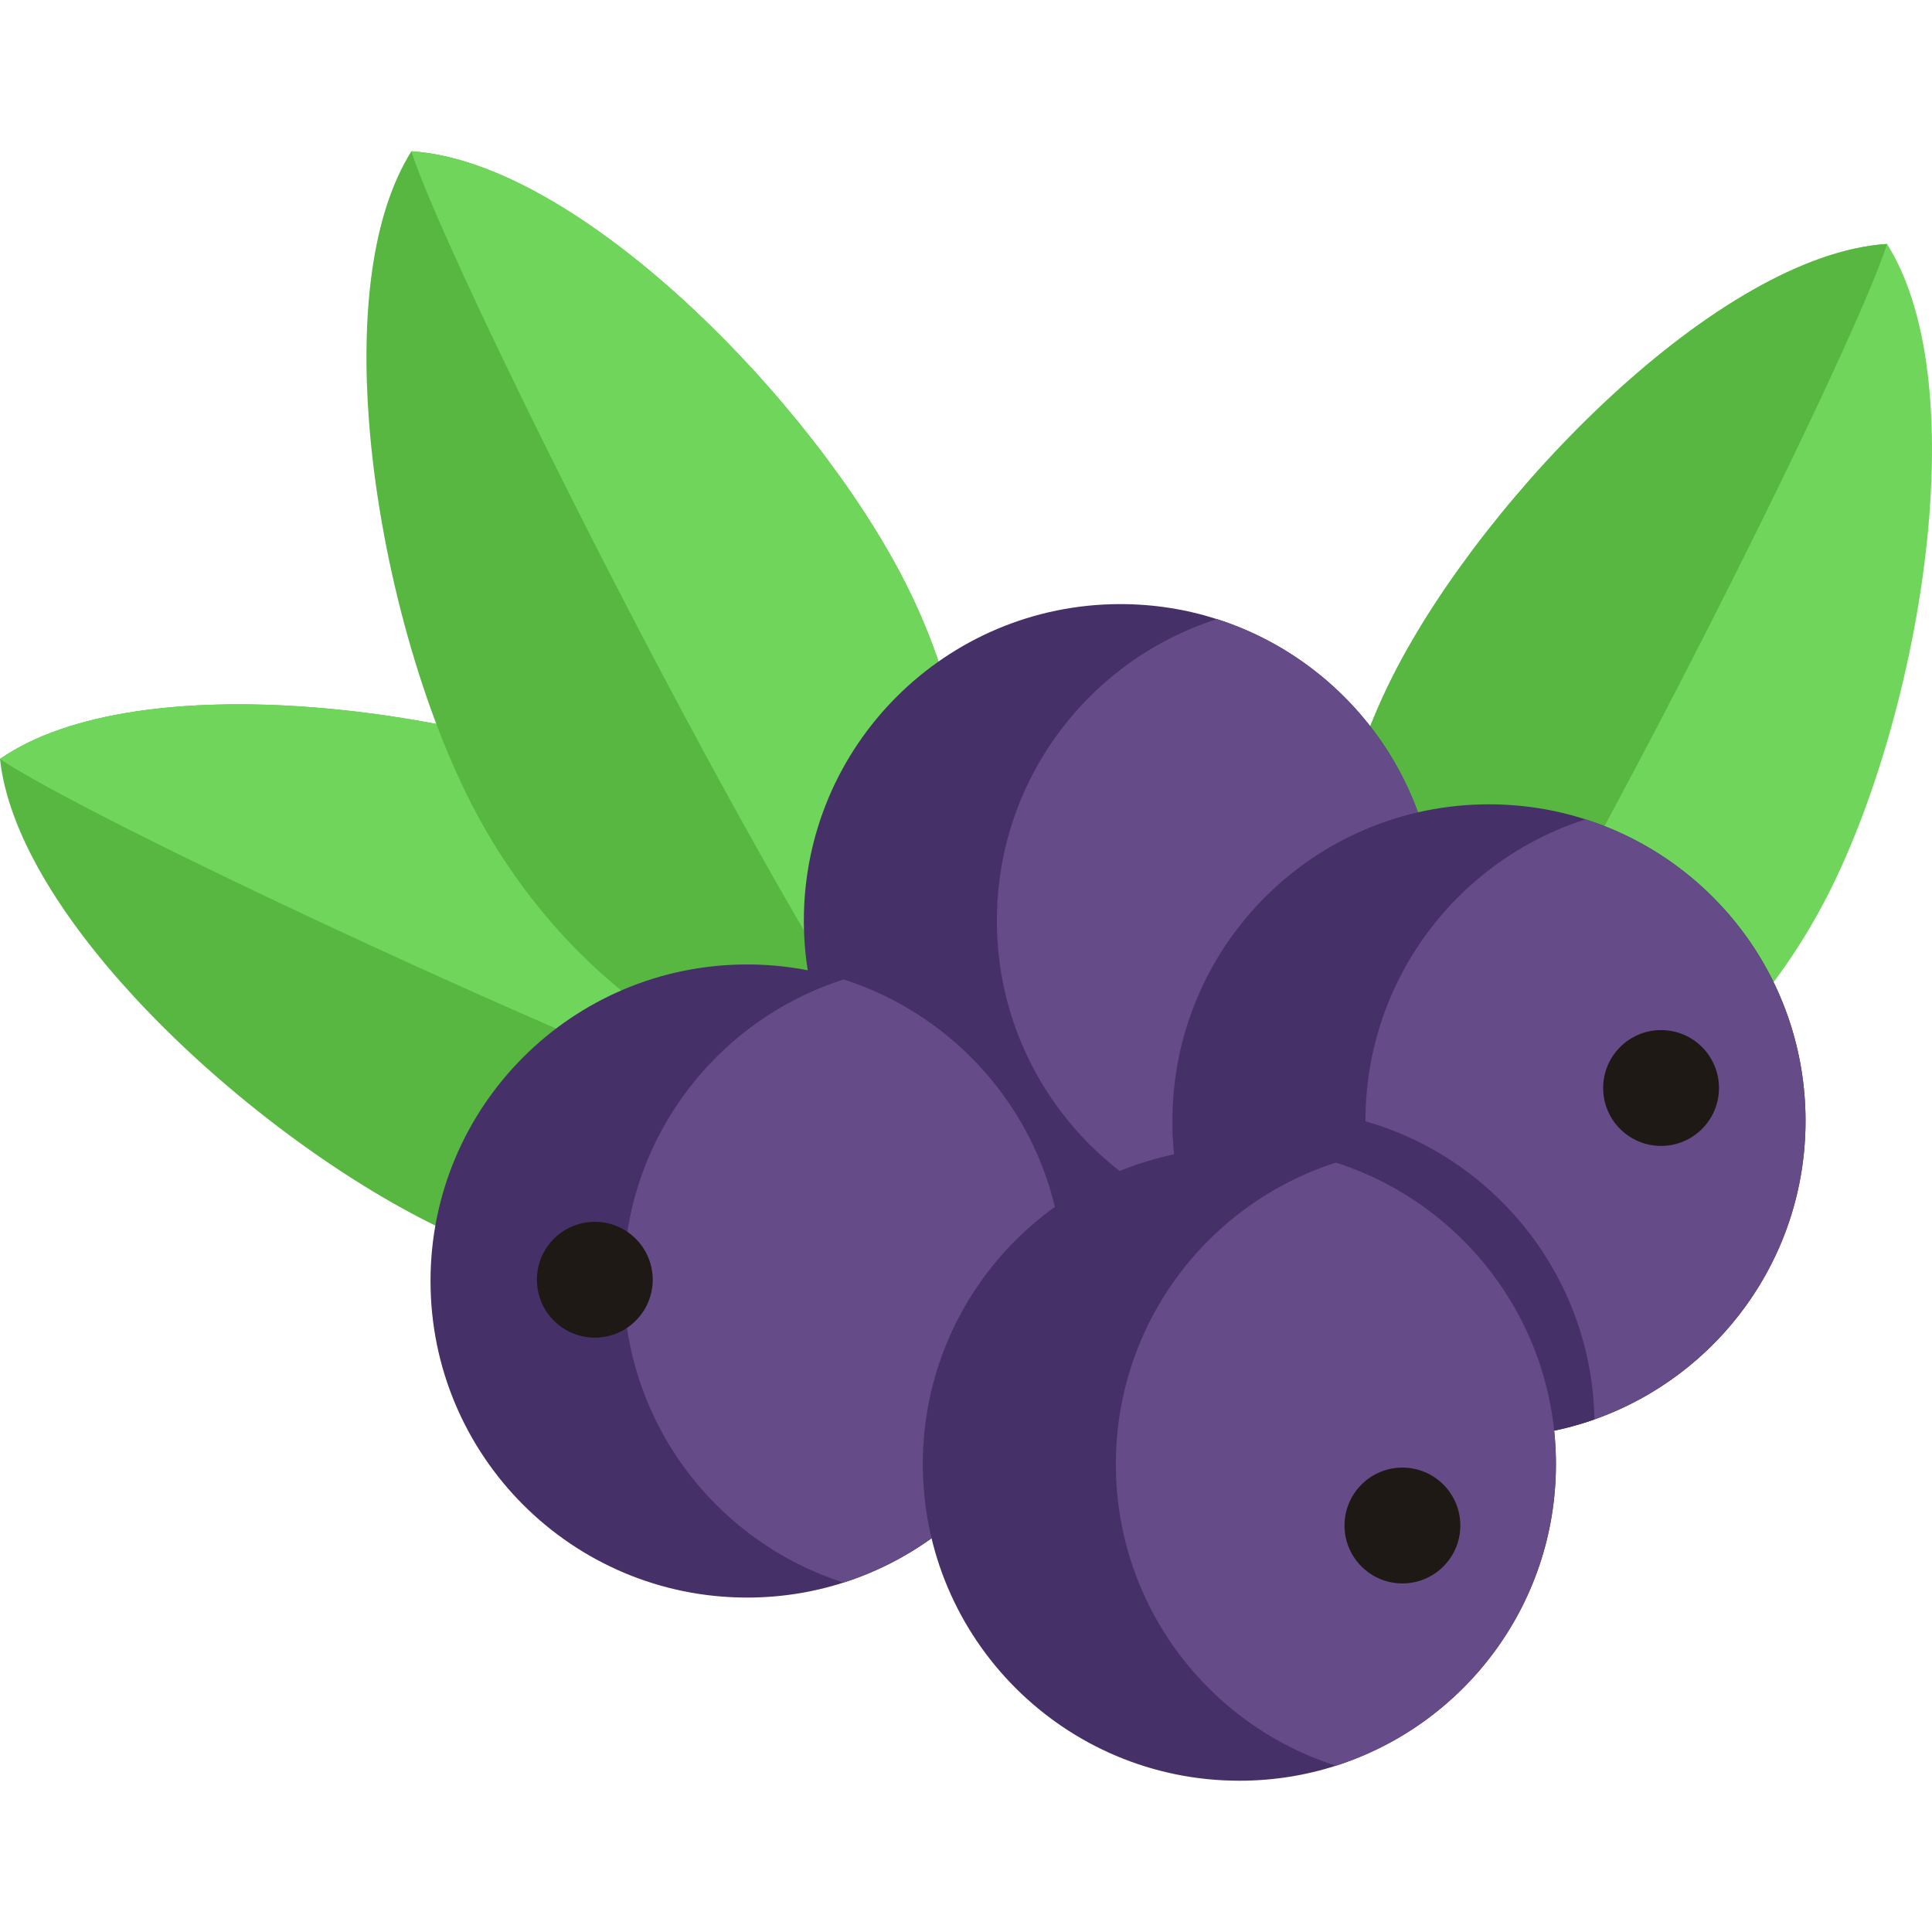
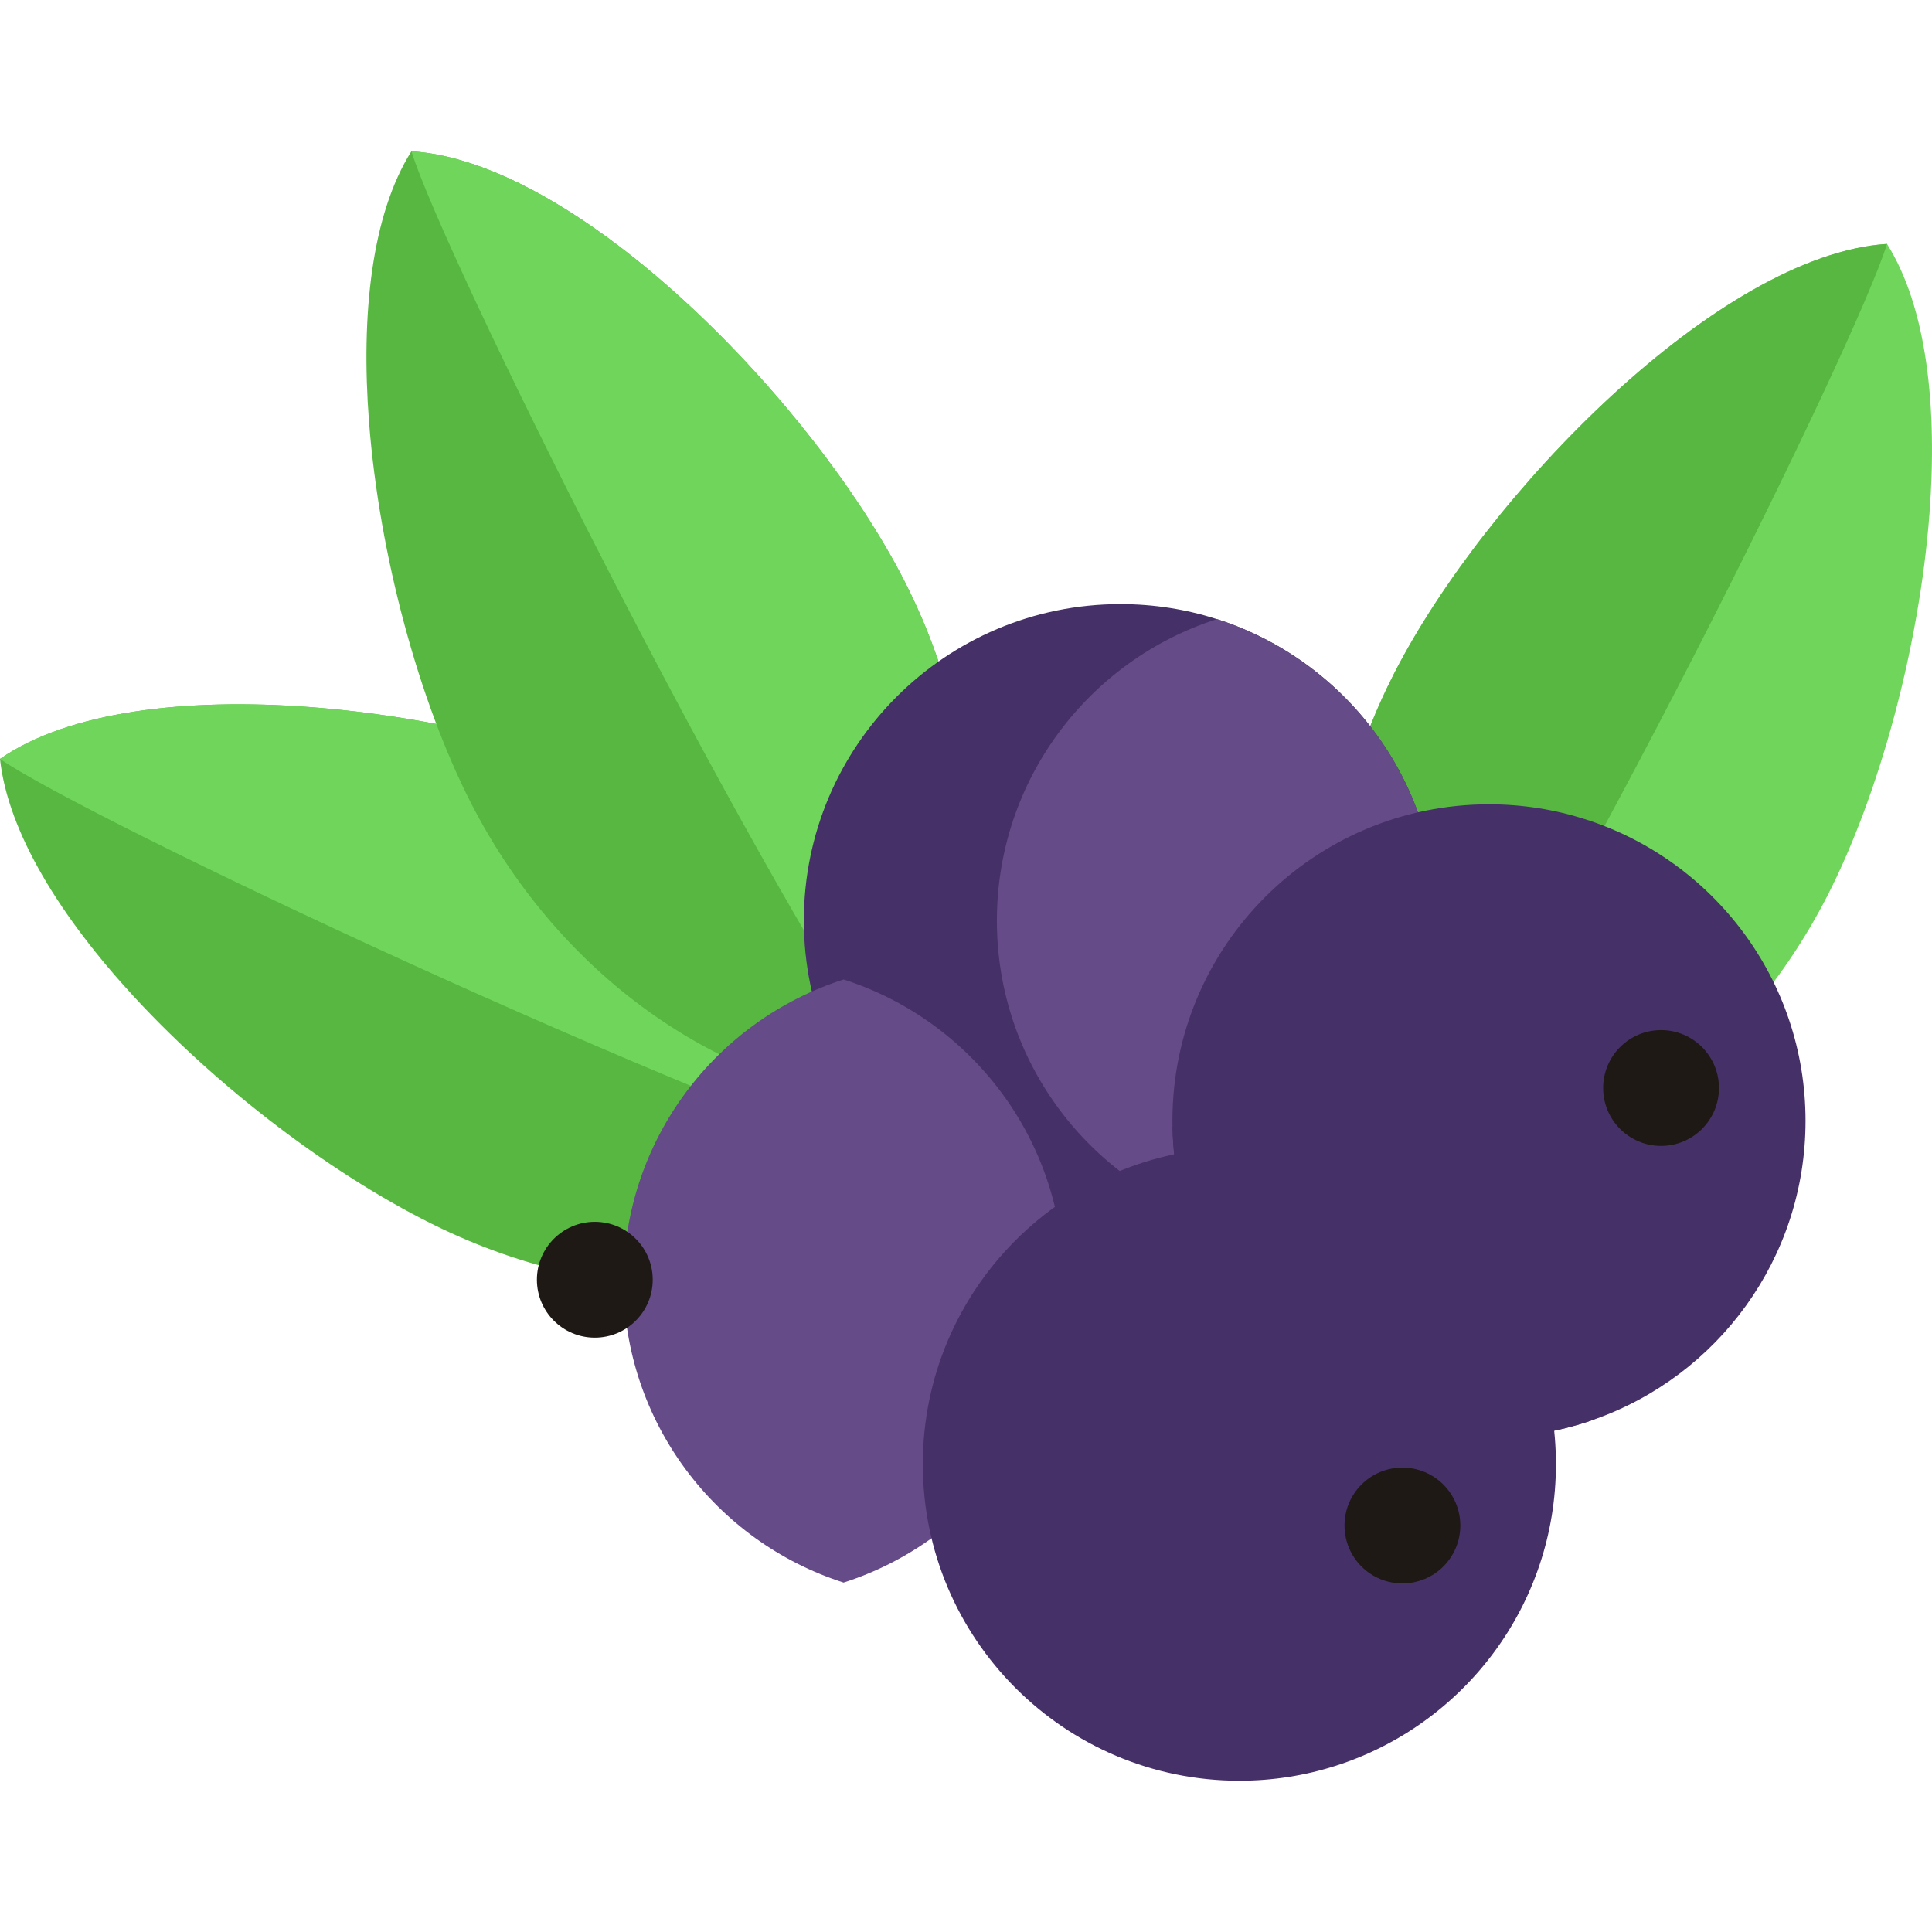
<svg xmlns="http://www.w3.org/2000/svg" version="1.1" id="Layer_1" x="0px" y="0px" viewBox="0 0 489.141 489.141" style="enable-background:new 0 0 489.141 489.141;" xml:space="preserve" width="512" height="512">
  <g>
    <path style="fill:#58B741;" d="M0,192.146c34.993-24.236,118.908-13.401,165.395,7.86c34.558,15.807,59.93,42.632,72.538,72.761   c0.421,0.967,0.821,1.939,1.198,2.916c3.297,8.485,5.592,17.203,6.79,25.985c0.141,1.049,0.275,2.103,0.388,3.149   c-34.999,24.228-85.716,28.579-132.203,7.318c-25.858-11.839-56.851-34.535-80.046-59.64C15.557,232.464,2.028,210.919,0,192.146z" />
    <path style="fill:#70D65B;" d="M0,192.146c34.993-24.236,118.908-13.401,165.395,7.86c34.558,15.807,59.93,42.632,72.538,72.761   c0.421,0.967,0.821,1.939,1.198,2.916c3.297,8.485,5.592,17.203,6.79,25.985C171.149,277.795,22.118,207.365,0,192.146z" />
  </g>
  <path style="fill:#58B741;" d="M104.165,38.299c42.48,2.71,101.56,63.28,124.82,108.8c17.29,33.84,20.54,70.62,11.73,102.07  c-0.27,1.02-0.56,2.03-0.87,3.03c-2.68,8.7-6.29,16.96-10.8,24.59c-0.54,0.91-1.09,1.82-1.65,2.71  c-42.48-2.72-84.95-30.78-108.21-76.3c-12.93-25.33-23.15-62.36-25.76-96.44C91.345,79.569,94.105,54.279,104.165,38.299z" />
  <path style="fill:#70D65B;" d="M104.165,38.299c42.48,2.71,101.56,63.28,124.82,108.8c17.29,33.84,20.54,70.62,11.73,102.07  c-0.27,1.02-0.56,2.03-0.87,3.03c-2.68,8.7-6.29,16.96-10.8,24.59C185.225,211.669,112.065,63.959,104.165,38.299z" />
  <g>
    <path style="fill:#70D65B;" d="M477.753,61.756c-42.48,2.71-101.56,63.28-124.82,108.8c-17.29,33.84-20.54,70.62-11.73,102.07   c0.27,1.02,0.56,2.03,0.87,3.03c2.68,8.7,6.29,16.96,10.8,24.59c0.54,0.91,1.09,1.82,1.65,2.71c42.48-2.72,84.95-30.78,108.21-76.3   c12.93-25.33,23.15-62.36,25.76-96.44C490.573,103.026,487.813,77.736,477.753,61.756z" />
    <path style="fill:#58B741;" d="M477.753,61.756c-42.48,2.71-101.56,63.28-124.82,108.8c-17.29,33.84-20.54,70.62-11.73,102.07   c0.27,1.02,0.56,2.03,0.87,3.03c2.68,8.7,6.29,16.96,10.8,24.59C396.693,235.126,469.853,87.416,477.753,61.756z" />
  </g>
  <g>
    <path style="fill:#463068;" d="M363.809,233.086c0,35.75-23.4,66.02-55.71,76.35c-7.7,2.47-15.91,3.8-24.43,3.8   c-44.27,0-80.15-35.88-80.15-80.15c0-44.26,35.88-80.14,80.15-80.14c8.52,0,16.73,1.33,24.43,3.8   C340.409,167.076,363.809,197.346,363.809,233.086z" />
    <path style="fill:#654B87;" d="M363.809,233.086c0,35.75-23.4,66.02-55.71,76.35c-32.31-10.33-55.71-40.6-55.71-76.35   c0-35.74,23.4-66.01,55.71-76.34C340.409,167.076,363.809,197.346,363.809,233.086z" />
  </g>
  <g>
    <path style="fill:#463068;" d="M457.124,283.779c0,34.91-22.31,64.59-53.44,75.58c-0.75,0.27-1.51,0.53-2.27,0.77   c-7.7,2.47-15.91,3.8-24.43,3.8c-43.75,0-79.3-35.04-80.13-78.59c-0.02-0.52-0.02-1.04-0.02-1.56c0-44.26,35.88-80.14,80.15-80.14   c8.52,0,16.73,1.33,24.43,3.8C433.724,217.77,457.124,248.04,457.124,283.779z" />
-     <path style="fill:#654B87;" d="M457.123,283.777c0,35.75-23.4,66.02-55.71,76.35c-32.31-10.33-55.71-40.6-55.71-76.35   c0-35.74,23.4-66.01,55.71-76.34C433.723,217.767,457.123,248.037,457.123,283.777z" />
  </g>
  <g>
-     <path style="fill:#463068;" d="M269.29,324.321c0,35.75-23.4,66.02-55.71,76.35c-7.7,2.47-15.91,3.8-24.43,3.8   c-44.27,0-80.15-35.88-80.15-80.15c0-44.26,35.88-80.14,80.15-80.14c8.52,0,16.73,1.33,24.43,3.8   C245.89,258.311,269.29,288.581,269.29,324.321z" />
    <path style="fill:#654B87;" d="M269.29,324.321c0,35.75-23.4,66.02-55.71,76.35c-32.31-10.33-55.71-40.6-55.71-76.35   c0-35.74,23.4-66.01,55.71-76.34C245.89,258.311,269.29,288.581,269.29,324.321z" />
  </g>
  <path style="fill:#463068;" d="M393.929,370.692c0,35.75-23.4,66.02-55.71,76.35c-7.7,2.47-15.91,3.8-24.43,3.8  c-44.27,0-80.15-35.88-80.15-80.15c0-44.26,35.88-80.14,80.15-80.14c8.52,0,16.73,1.33,24.43,3.8  C370.528,304.682,393.929,334.952,393.929,370.692z" />
  <path style="fill:#463068;" d="M403.684,359.359c-0.75,0.27-1.51,0.53-2.27,0.77c-7.7,2.47-15.91,3.8-24.43,3.8  c-43.75,0-79.3-35.04-80.13-78.59c8.36-2.95,17.35-4.56,26.71-4.56c8.52,0,16.73,1.33,24.43,3.8  C379.834,294.759,403.024,324.299,403.684,359.359z" />
-   <path style="fill:#654B87;" d="M393.929,370.692c0,35.75-23.4,66.02-55.71,76.35c-32.31-10.33-55.71-40.6-55.71-76.35  c0-35.74,23.4-66.01,55.71-76.34C370.528,304.682,393.929,334.952,393.929,370.692z" />
  <g>
    <circle style="fill:#1E1915;" cx="150.593" cy="324.001" r="14.661" />
  </g>
  <g>
    <circle style="fill:#1E1915;" cx="355.062" cy="386.227" r="14.661" />
  </g>
  <g>
    <circle style="fill:#1E1915;" cx="420.546" cy="275.458" r="14.661" />
  </g>
</svg>